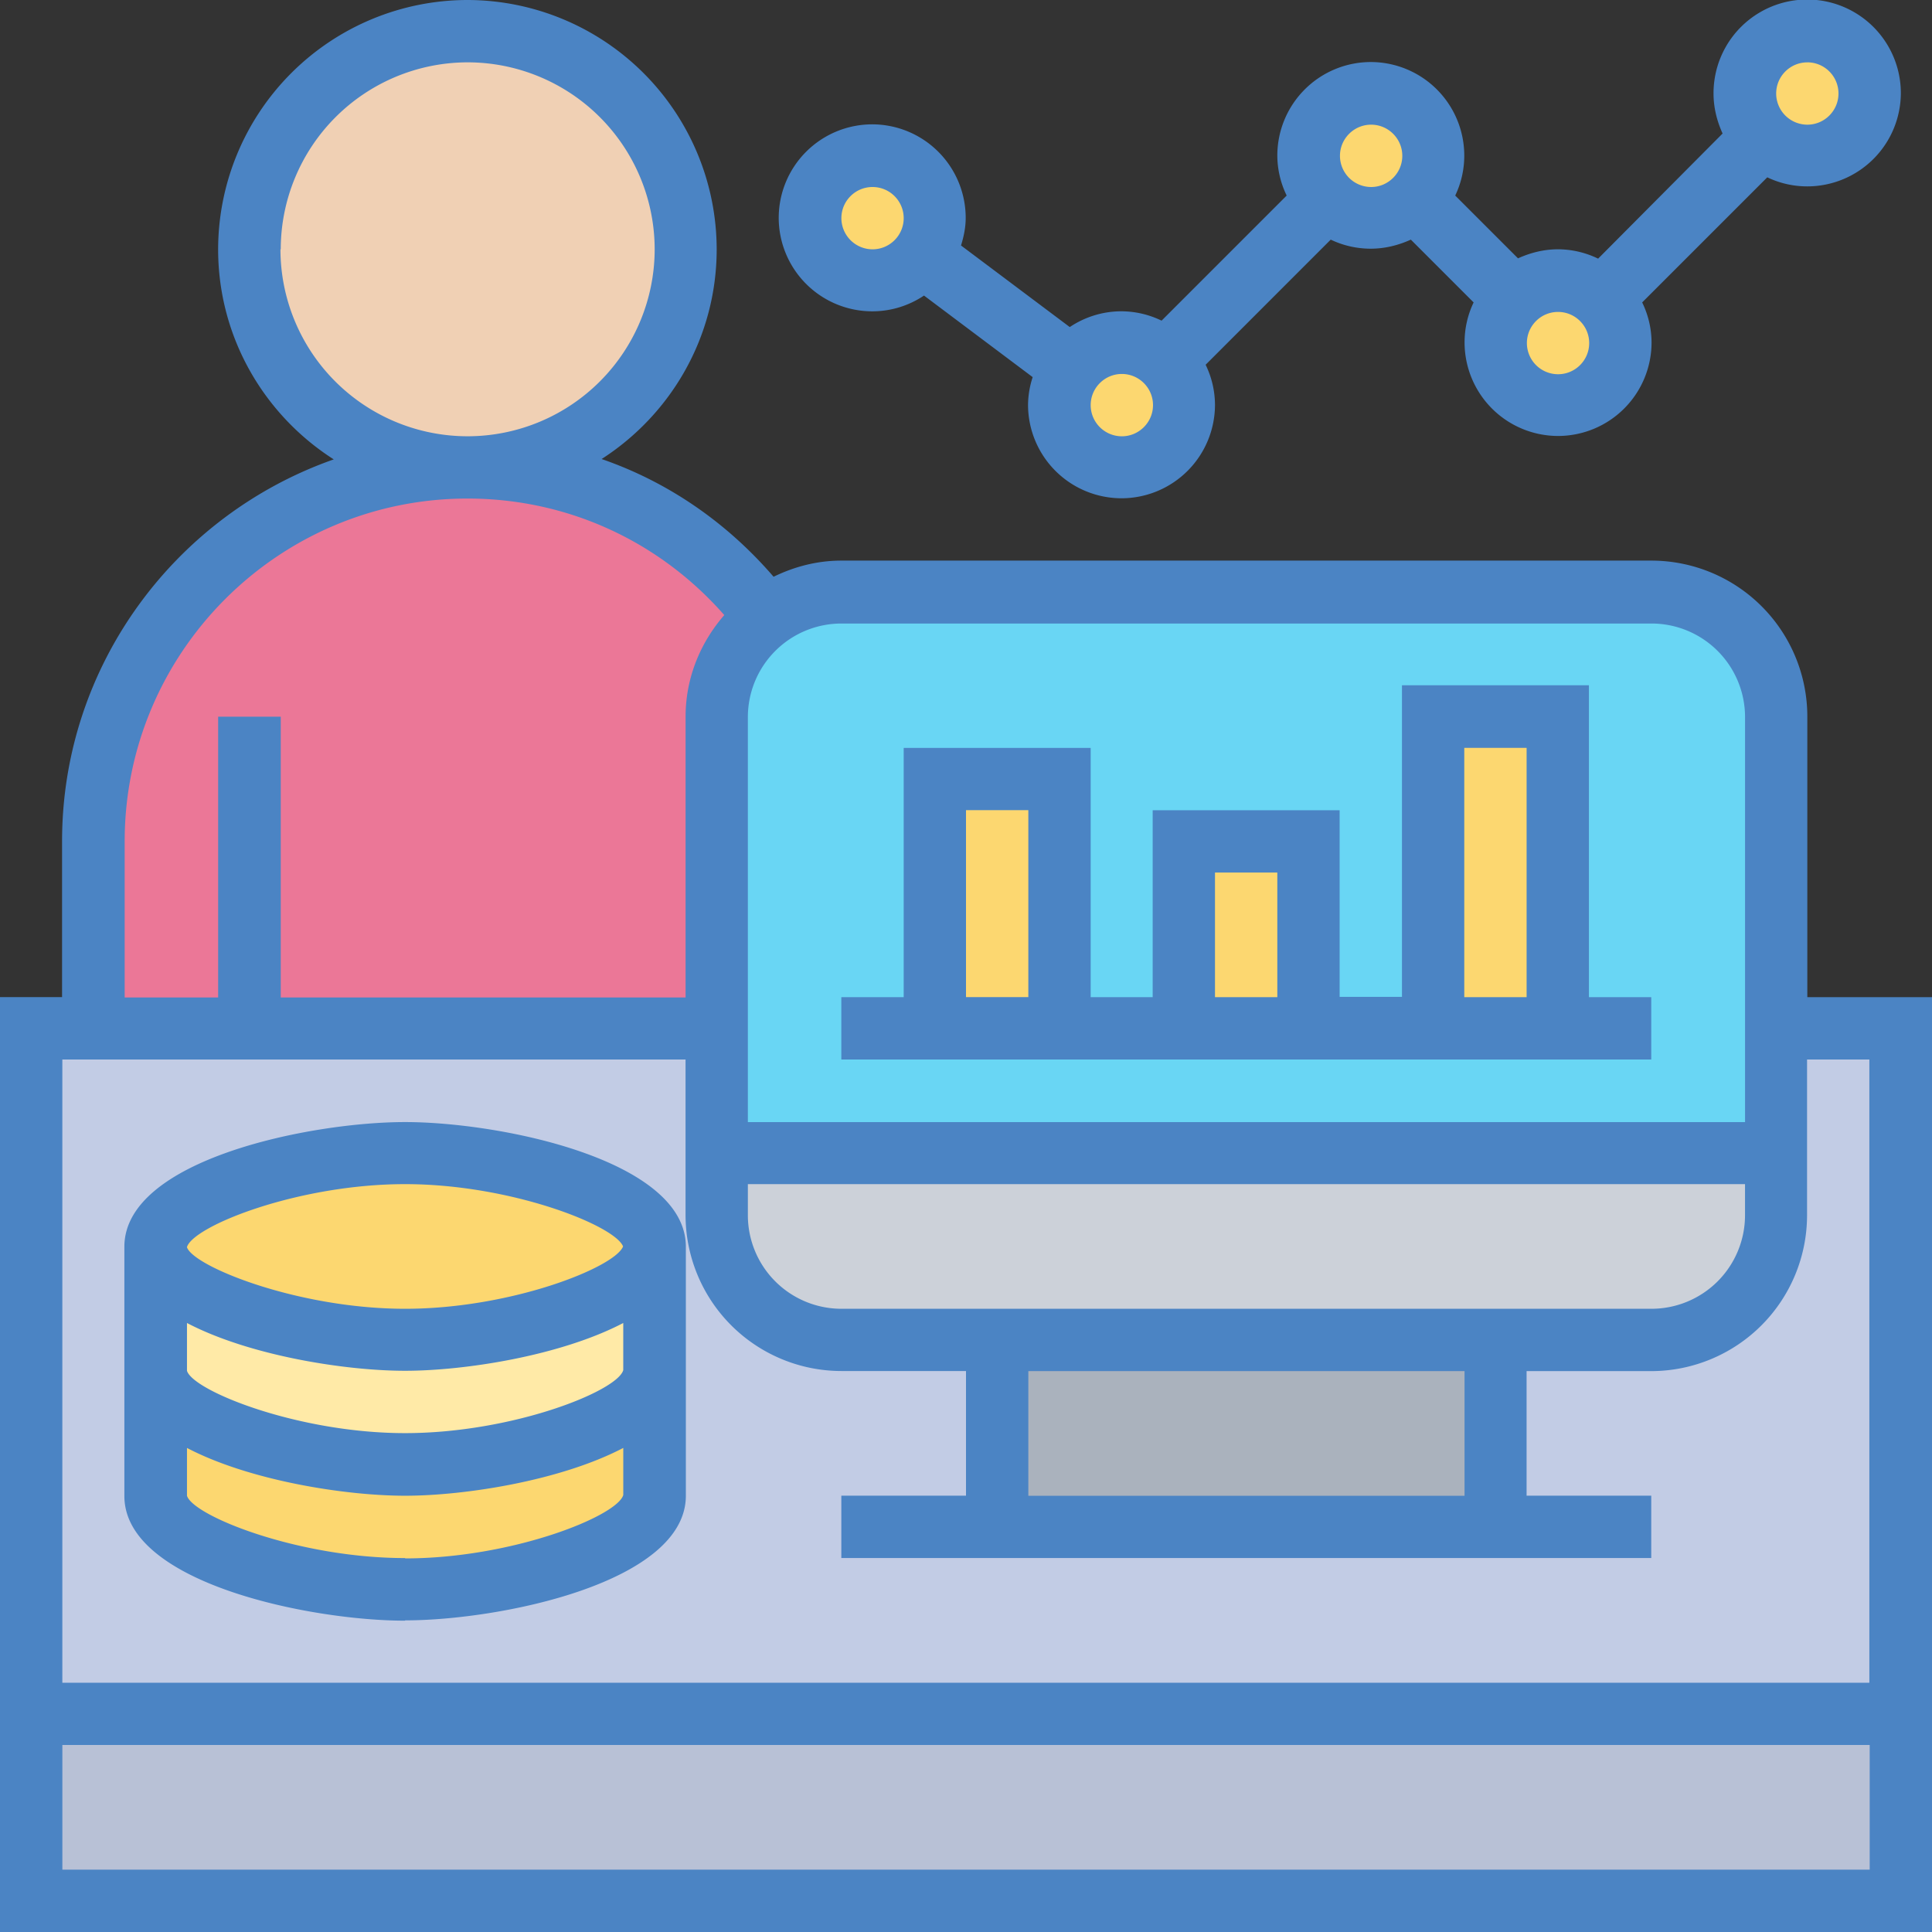
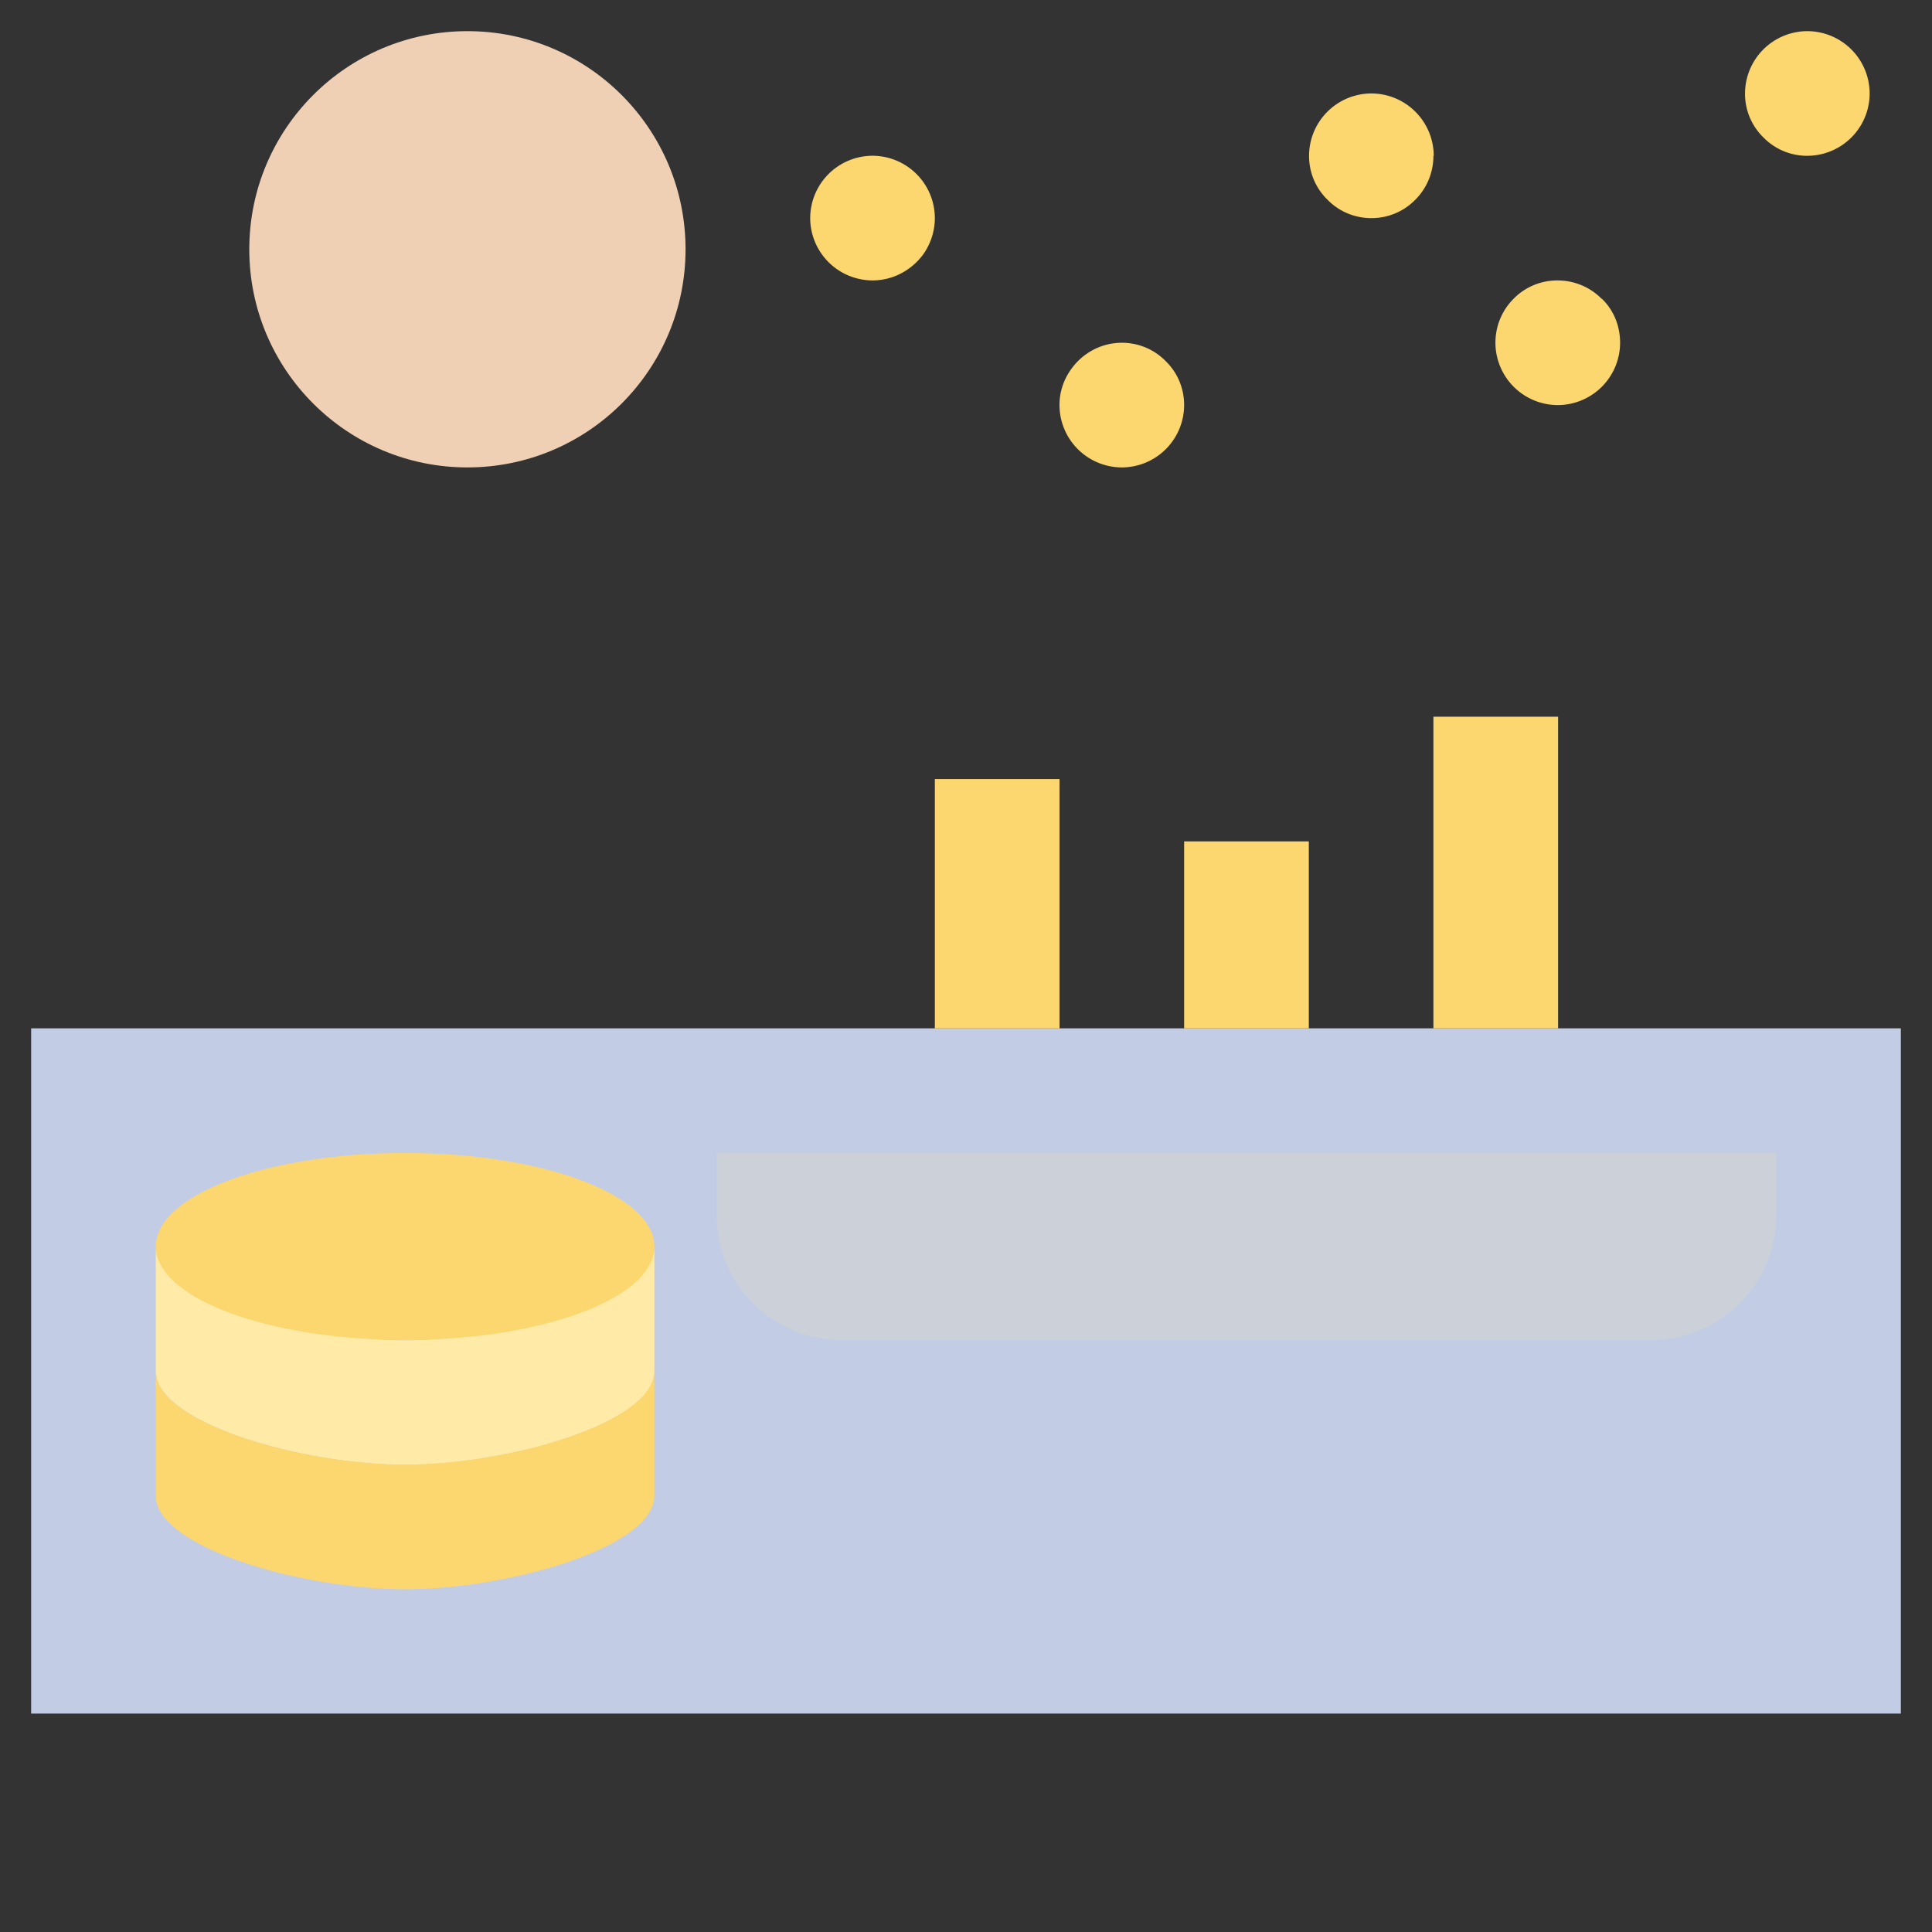
<svg xmlns="http://www.w3.org/2000/svg" width="64" height="64">
  <rect width="100%" height="100%" fill="#333333" stroke="none" />
-   <path fill="#b8c1d6" d="M1.032 56.774h61.936v6.194H1.032z" />
  <path fill="#c2cce5" d="M1.032 34.065v22.7h61.936v-22.7z" />
-   <path fill="#eb7797" d="M8.258 34.065h-5.16V27.87a12.35 12.35 0 0 1 3.623-8.764 12.348 12.348 0 0 1 8.764-3.623c4.057 0 7.65 1.95 9.9 4.955a4.125 4.125 0 0 0-1.652 3.303v10.323H8.258z" />
  <path fill="#ffeaa7" d="M21.677 41.3v4.13c0 1.713-4.84 3.096-8.258 3.096S5.16 47.133 5.16 45.42V41.3c0 1.714 4.842 3.097 8.258 3.097s8.258-1.383 8.258-3.097z" />
  <g fill="#fcd770">
    <path d="M21.677 45.42v4.128c0 1.714-4.84 3.097-8.258 3.097S5.16 51.262 5.16 49.548V45.42c0 1.714 4.842 3.097 8.258 3.097s8.258-1.383 8.258-3.097z" />
    <ellipse cx="13.419" cy="41.29" rx="8.258" ry="3.097" />
  </g>
-   <path fill="#aab2bd" d="M33.032 44.387h16.516v6.194H33.032z" />
  <path fill="#ccd1d9" d="M58.84 38.194v2.064a4.128 4.128 0 0 1-4.13 4.13H27.872a4.128 4.128 0 0 1-4.13-4.13v-2.064H58.84z" />
-   <path fill="#69d6f4" d="M23.742 34.065V23.742a4.125 4.125 0 0 1 4.129-4.13H54.7a4.128 4.128 0 0 1 4.129 4.13v14.452H23.742v-4.13z" />
  <path fill="#fcd770" d="M47.484 23.742h4.13v10.323h-4.13zm-8.258 4.13h4.13v6.194h-4.13zm-8.258-2.065h4.13v8.26h-4.13z" />
  <circle cx="15.484" cy="8.258" r="7.226" fill="#f0d0b4" />
  <path d="M61.935 3.097a2.07 2.07 0 0 1-2.064 2.064 2.018 2.018 0 0 1-1.456-.609 2.018 2.018 0 0 1-.609-1.455 2.07 2.07 0 0 1 2.065-2.065 2.07 2.07 0 0 1 2.064 2.065zM53.068 9.9c.382.37.6.887.6 1.455a2.07 2.07 0 0 1-2.065 2.064 2.07 2.07 0 0 1-2.065-2.064c0-.568.227-1.084.6-1.456a2.018 2.018 0 0 1 1.455-.609c.568 0 1.084.227 1.455.6zm-5.584-4.74c0 .568-.227 1.084-.6 1.456a2.018 2.018 0 0 1-1.455.609 2.018 2.018 0 0 1-1.455-.61 2.018 2.018 0 0 1-.61-1.455 2.07 2.07 0 0 1 2.065-2.064 2.07 2.07 0 0 1 2.065 2.064zm-12.387 8.26c0-.465.155-.888.423-1.24.372-.495.97-.825 1.64-.825a2.02 2.02 0 0 1 1.456.609c.382.37.61.888.61 1.455a2.07 2.07 0 0 1-2.065 2.065 2.07 2.07 0 0 1-2.064-2.065zm-6.194-8.26a2.07 2.07 0 0 1 2.065 2.065 2.08 2.08 0 0 1-.413 1.239c-.382.495-.98.825-1.652.825a2.07 2.07 0 0 1-2.064-2.064 2.07 2.07 0 0 1 2.064-2.065z" fill="#fcd770" />
-   <path d="M59.87 33.032v-9.3a5.167 5.167 0 0 0-5.161-5.161H27.87c-.808 0-1.563.203-2.244.535-1.556-1.806-3.507-3.145-5.697-3.9 2.288-1.47 3.812-4.033 3.812-6.95A8.27 8.27 0 0 0 15.484 0a8.27 8.27 0 0 0-8.258 8.258c0 2.924 1.532 5.492 3.83 6.96-5.227 1.834-9 6.806-9 12.653v5.16H0V64h64V33.032h-4.13zM34.065 49.548V45.42h14.45v4.13h-14.45zm-6.194-6.193a3.1 3.1 0 0 1-3.097-3.097v-1.032h33.032v1.032a3.1 3.1 0 0 1-3.096 3.097H27.87zm26.84-22.7a3.1 3.1 0 0 1 3.096 3.097v13.42H24.774v-13.42a3.1 3.1 0 0 1 3.097-3.097H54.7zM9.3 8.258a6.2 6.2 0 0 1 6.194-6.193 6.2 6.2 0 0 1 6.193 6.193 6.2 6.2 0 0 1-6.193 6.194A6.2 6.2 0 0 1 9.29 8.258zM4.13 27.87c0-6.26 5.094-11.355 11.355-11.355 3.304 0 6.35 1.404 8.508 3.86-.788.906-1.282 2.075-1.282 3.367v9.3H9.3v-9.3H7.226v9.3H4.13v-5.16zm18.58 7.226v5.16a5.167 5.167 0 0 0 5.162 5.161H32v4.13h-4.13v2.064H54.7v-2.065h-4.13V45.42h4.13a5.167 5.167 0 0 0 5.161-5.16v-5.162h2.064v20.645H2.065V35.097H22.7zM2.066 61.935v-4.13h59.87v4.13H2.065zm11.354-8.258c3.137 0 9.3-1.247 9.3-4.13V41.3c0-2.882-6.153-4.13-9.3-4.13s-9.3 1.247-9.3 4.13v8.257c0 2.882 6.152 4.13 9.3 4.13zm0-2.064c-3.55 0-7.025-1.4-7.226-2.065v-1.583c2.077 1.087 5.25 1.583 7.225 1.583s5.15-.496 7.228-1.584v1.56c-.203.7-3.68 2.1-7.228 2.1zm0-12.387c3.508 0 6.944 1.37 7.22 2.064-.276.696-3.712 2.065-7.22 2.065-3.542 0-7-1.395-7.226-2.036v-.01c.217-.7 3.684-2.083 7.225-2.083zm-7.226 4.6c2.077 1.087 5.25 1.583 7.225 1.583s5.15-.496 7.227-1.583v1.562c-.2.7-3.68 2.086-7.227 2.086s-7.024-1.4-7.225-2.065v-1.583zm22.7-33.513c.634 0 1.223-.193 1.715-.522l3.6 2.702a3.032 3.032 0 0 0-.154.916 3.1 3.1 0 0 0 3.096 3.097 3.1 3.1 0 0 0 3.097-3.097 3.06 3.06 0 0 0-.31-1.326l4.144-4.145a3.06 3.06 0 0 0 1.327.3c.477 0 .923-.117 1.327-.3l2.08 2.08c-.193.404-.3.85-.3 1.327a3.1 3.1 0 0 0 3.097 3.097 3.1 3.1 0 0 0 3.097-3.097 3.05 3.05 0 0 0-.311-1.327l4.144-4.144a3.06 3.06 0 0 0 1.328.3 3.1 3.1 0 0 0 3.097-3.097 3.1 3.1 0 1 0-6.205.02c0 .477.117.923.3 1.326L52.94 8.568a3.068 3.068 0 0 0-1.327-.31c-.477 0-.923.117-1.327.3l-2.08-2.08c.193-.404.3-.85.3-1.327a3.1 3.1 0 0 0-3.097-3.096 3.1 3.1 0 0 0-3.096 3.096 3.05 3.05 0 0 0 .31 1.327l-4.144 4.144a3.068 3.068 0 0 0-1.328-.31c-.634 0-1.223.194-1.714.522l-3.602-2.702c.092-.3.155-.595.155-.916a3.1 3.1 0 0 0-3.097-3.097 3.1 3.1 0 0 0-3.097 3.097 3.1 3.1 0 0 0 3.097 3.097zM59.87 2.065c.57 0 1.032.463 1.032 1.032S60.44 4.13 59.87 4.13a1.034 1.034 0 0 1-1.032-1.032c0-.57.463-1.032 1.032-1.032zm-7.226 9.3c0 .57-.463 1.032-1.032 1.032a1.034 1.034 0 0 1-1.032-1.032c0-.57.463-1.032 1.032-1.032s1.032.463 1.032 1.032zM45.42 4.13c.57 0 1.033.464 1.033 1.032s-.464 1.033-1.033 1.033a1.034 1.034 0 0 1-1.032-1.033c0-.568.464-1.032 1.032-1.032zm-8.258 8.258c.57 0 1.033.464 1.033 1.032s-.464 1.033-1.033 1.033a1.034 1.034 0 0 1-1.032-1.033c0-.568.464-1.032 1.032-1.032zm-8.258-6.193c.57 0 1.032.463 1.032 1.032s-.463 1.032-1.032 1.032a1.034 1.034 0 0 1-1.032-1.032c0-.57.463-1.032 1.032-1.032zM54.7 33.032h-2.065V22.7h-6.193v10.322h-2.065V26.84h-6.193v6.193H36.13v-8.258h-6.194v8.258H27.87v2.065H54.7v-2.065zm-6.194-8.258h2.065v8.258h-2.065v-8.258zm-8.258 4.13h2.065v4.128h-2.065v-4.13zM32 26.838h2.065v6.193H32v-6.2z" fill="#4b84c4" />
</svg>